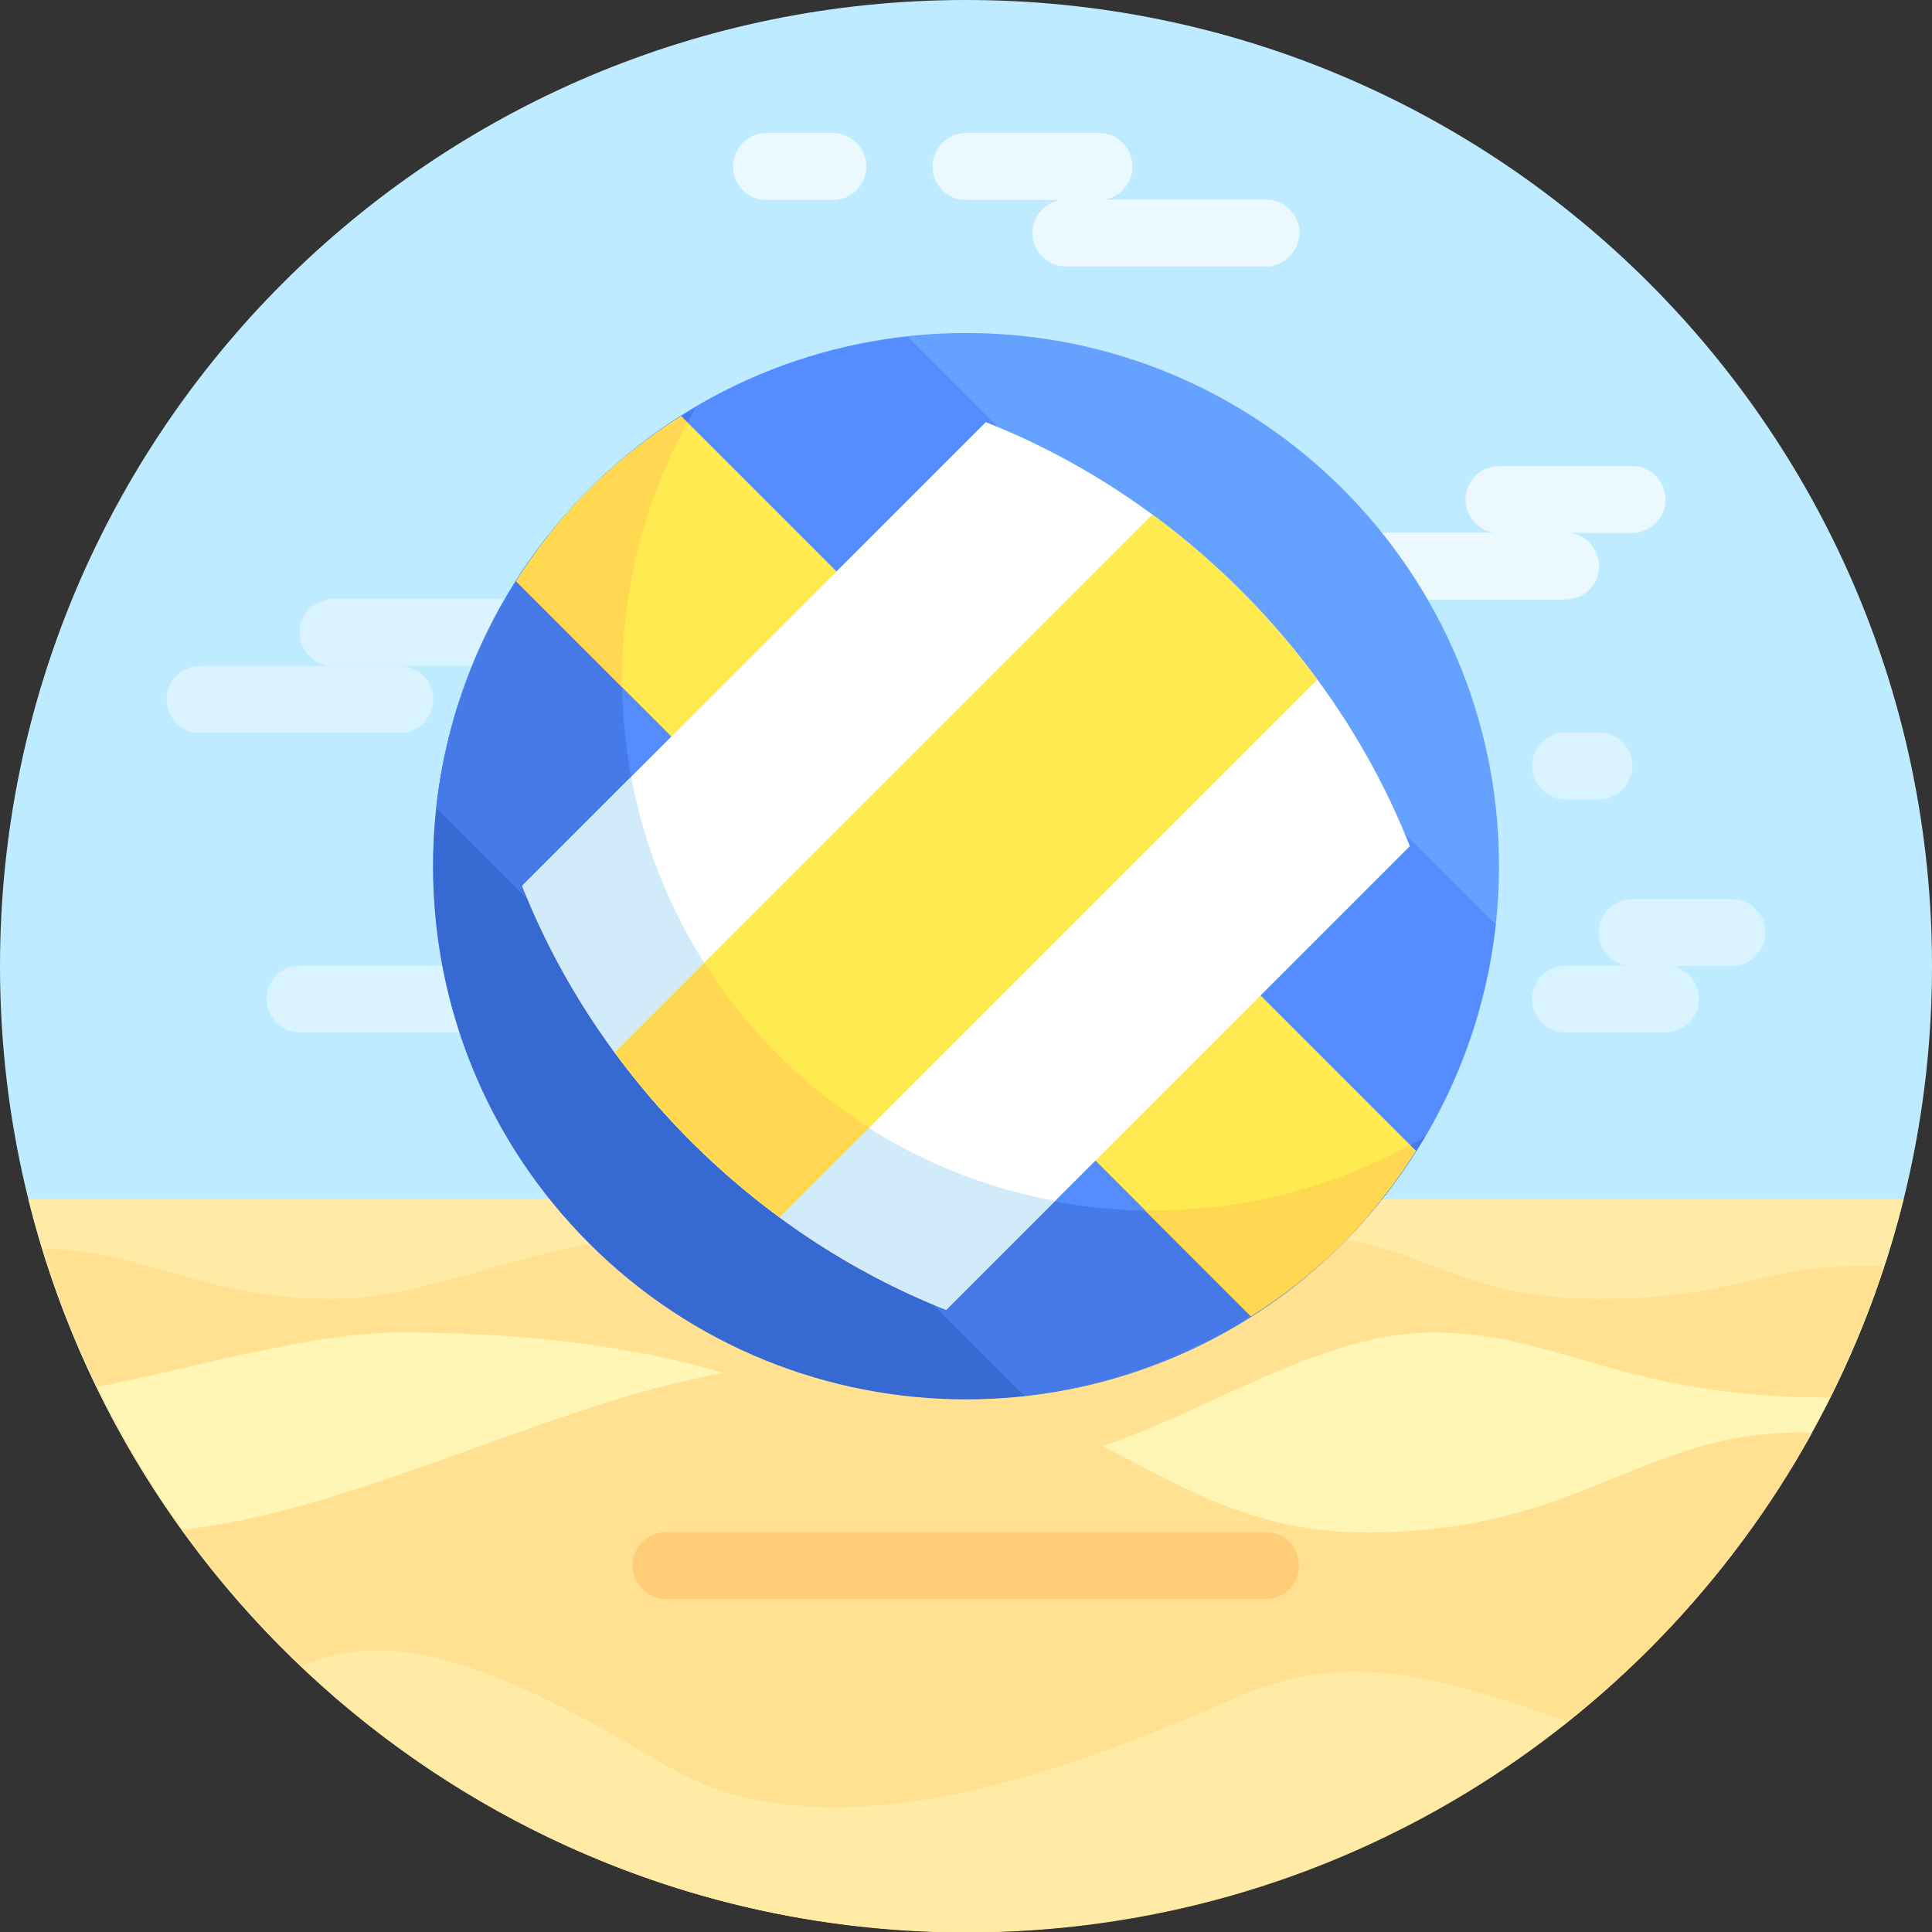
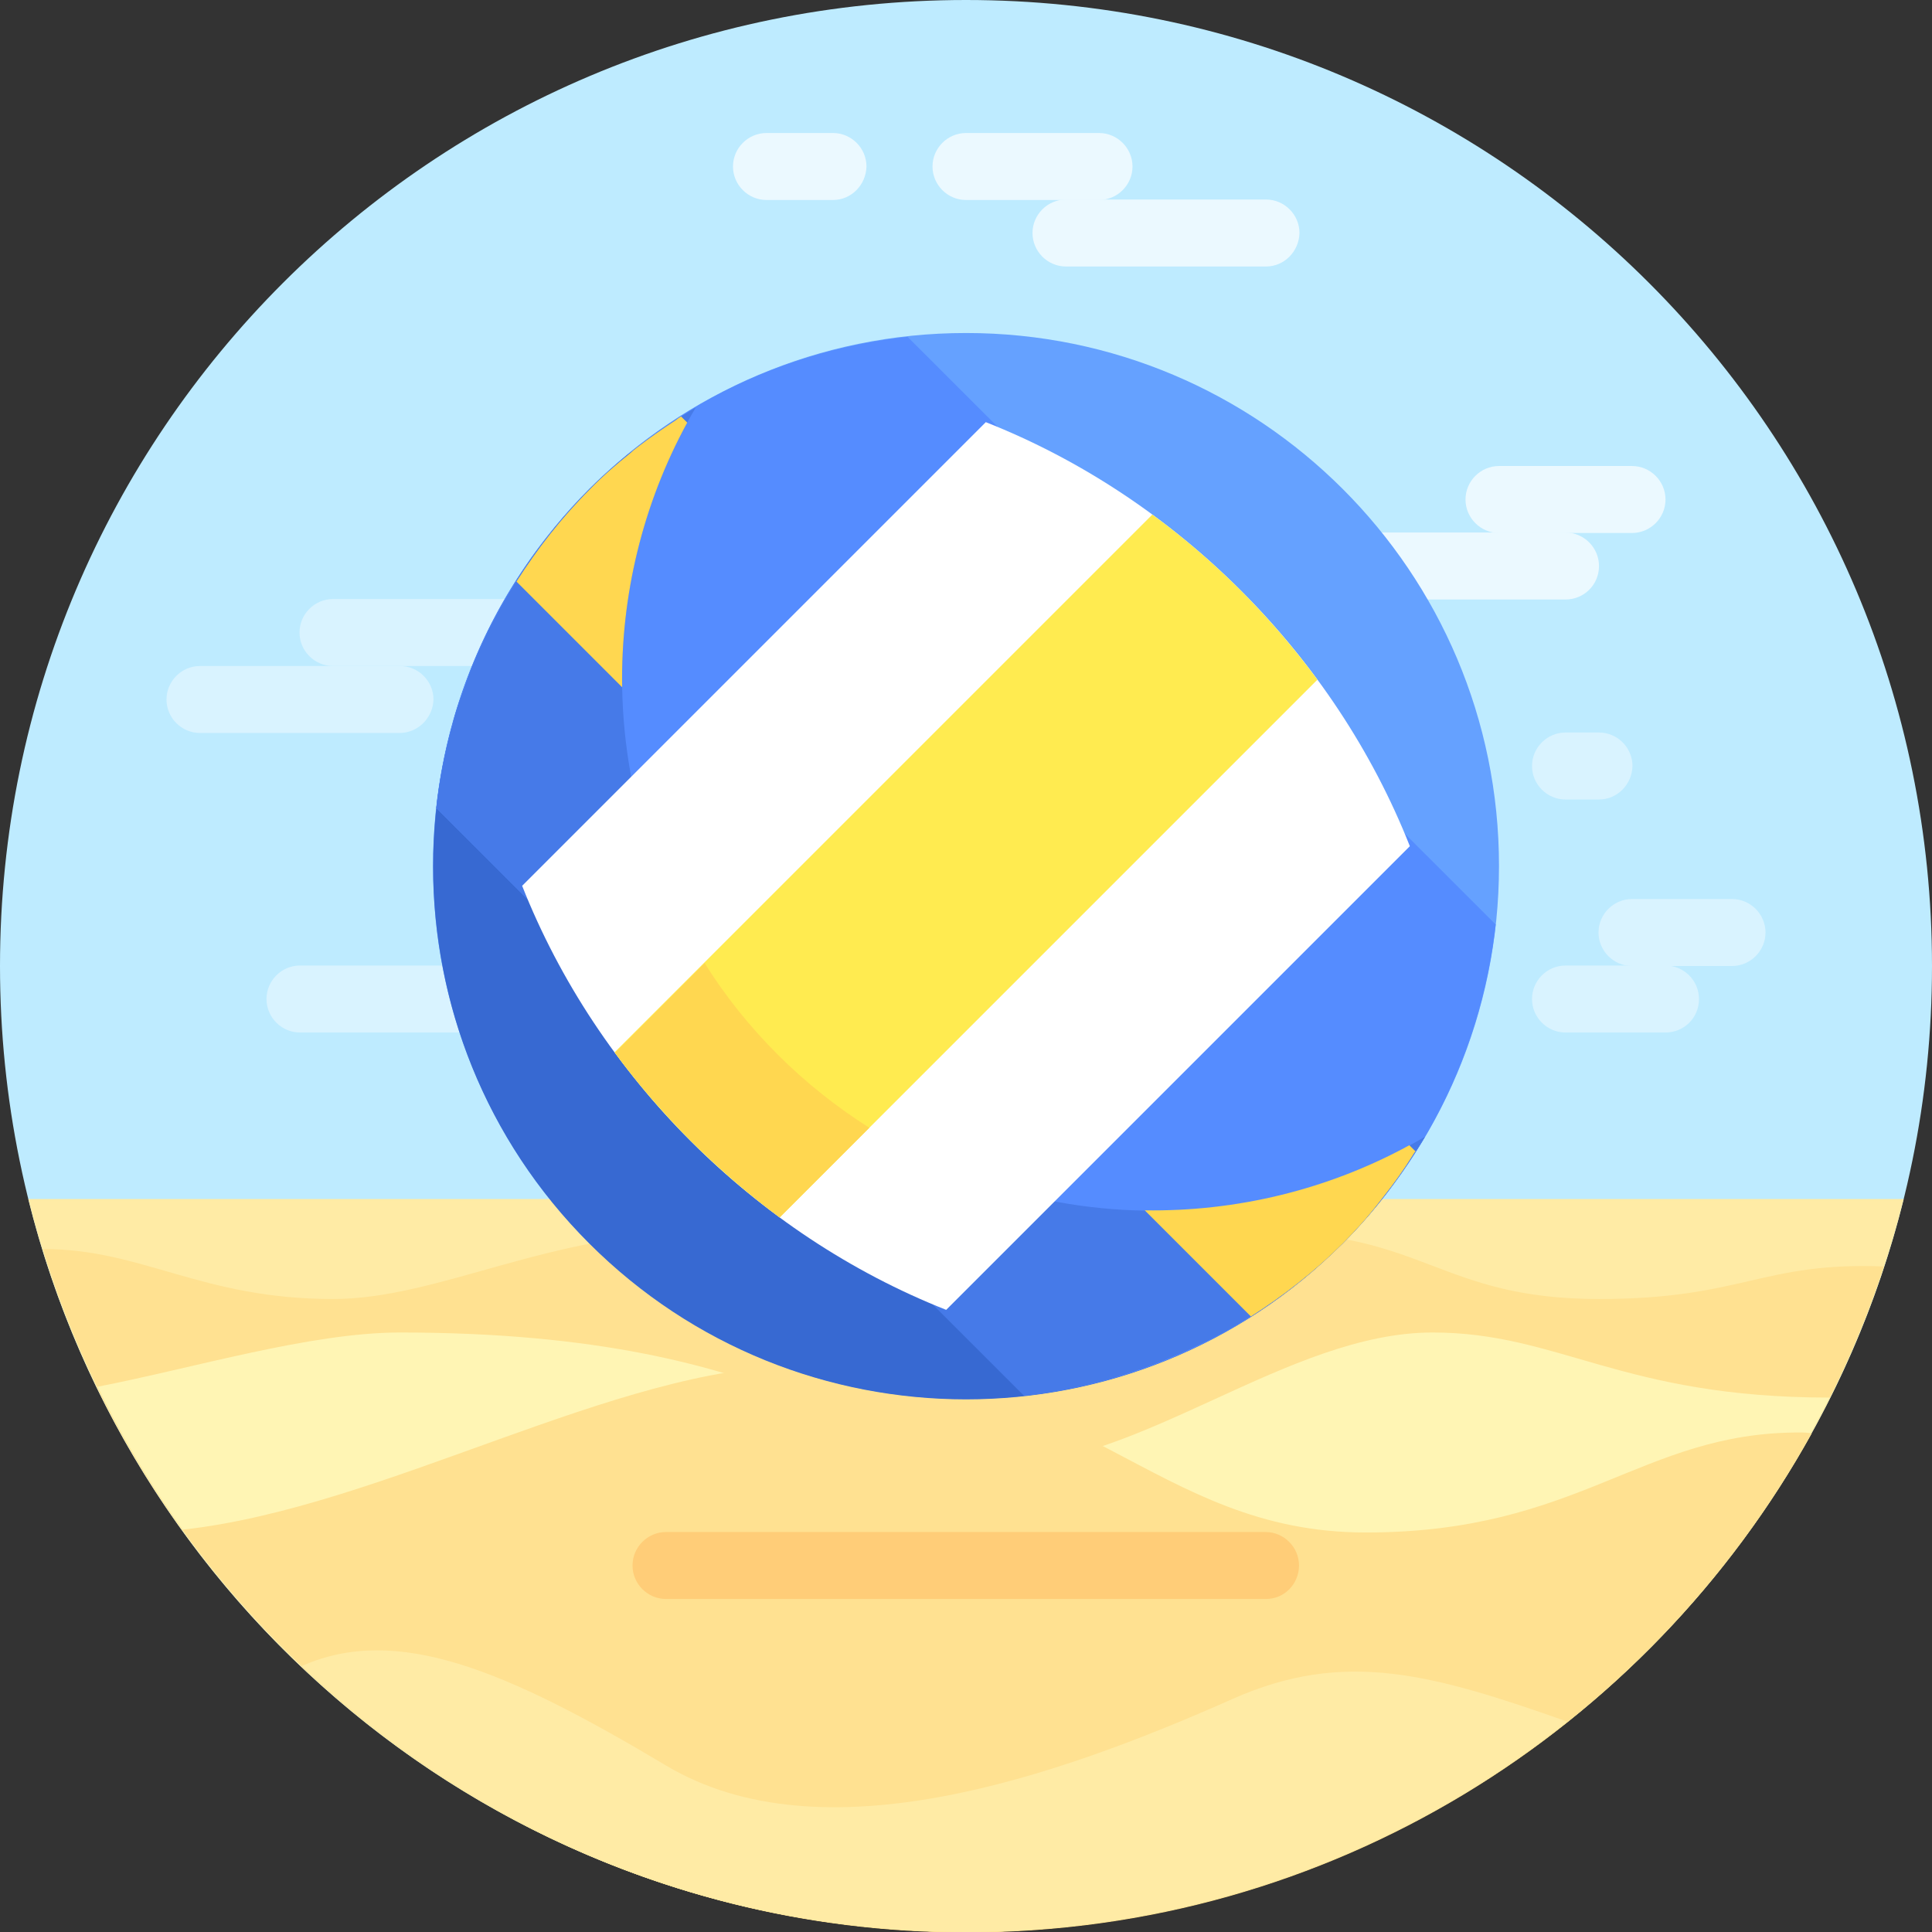
<svg xmlns="http://www.w3.org/2000/svg" version="1.1" id="Layer_1" x="0px" y="0px" viewBox="0 0 409.6 409.6" style="enable-background:new 0 0 409.6 409.6;" xml:space="preserve">
  <rect x="0" y="0" width="409.6" height="409.6" fill="#333333" stroke="none" />
  <style type="text/css">
	.st0{fill:#BEEBFF;}
	.st1{fill:#D9F3FF;}
	.st2{fill:#EBF9FF;}
	.st3{fill:#FFEBA5;}
	.st4{fill:#FFE191;}
	.st5{fill:#FFF5B4;}
	.st6{fill:#65A1FF;}
	.st7{fill:#3769D2;}
	.st8{fill:#558CFF;}
	.st9{fill:#467AE8;}
	.st10{fill:#FFEB50;}
	.st11{fill:#FFFFFF;}
	.st12{fill:#D2EBFA;}
	.st13{fill:#FFD750;}
	.st14{fill:#FFCD78;}
</style>
  <g>
    <path class="st0" d="M409.6,204.8c0,113.1-91.7,204.8-204.8,204.8C91.7,409.6,0,317.9,0,204.8C0,91.7,91.7,0,204.8,0   C317.9,0,409.6,91.7,409.6,204.8L409.6,204.8z M409.6,204.8" />
    <path class="st1" d="M84.7,155.4H42.4c-3.9,0-7.1-3.2-7.1-7.1c0-3.9,3.2-7.1,7.1-7.1h42.4c3.9,0,7.1,3.2,7.1,7.1   C91.8,152.2,88.6,155.4,84.7,155.4L84.7,155.4z M84.7,155.4" />
    <path class="st1" d="M113,141.2H70.6c-3.9,0-7.1-3.2-7.1-7.1c0-3.9,3.2-7.1,7.1-7.1H113c3.9,0,7.1,3.2,7.1,7.1   C120.1,138.1,116.9,141.2,113,141.2L113,141.2z M113,141.2" />
    <path class="st1" d="M353.1,218.9h-21.2c-3.9,0-7.1-3.2-7.1-7.1c0-3.9,3.2-7.1,7.1-7.1h21.2c3.9,0,7.1,3.2,7.1,7.1   C360.2,215.8,357,218.9,353.1,218.9L353.1,218.9z M353.1,218.9" />
    <path class="st1" d="M367.2,204.8H346c-3.9,0-7.1-3.2-7.1-7.1c0-3.9,3.2-7.1,7.1-7.1h21.2c3.9,0,7.1,3.2,7.1,7.1   C374.3,201.6,371.1,204.8,367.2,204.8L367.2,204.8z M367.2,204.8" />
    <path class="st1" d="M105.9,218.9H63.6c-3.9,0-7.1-3.2-7.1-7.1c0-3.9,3.2-7.1,7.1-7.1h42.4c3.9,0,7.1,3.2,7.1,7.1   C113,215.8,109.8,218.9,105.9,218.9L105.9,218.9z M105.9,218.9" />
    <path class="st1" d="M339,169.5h-7.1c-3.9,0-7.1-3.2-7.1-7.1c0-3.9,3.2-7.1,7.1-7.1h7.1c3.9,0,7.1,3.2,7.1,7.1   C346,166.3,342.9,169.5,339,169.5L339,169.5z M339,169.5" />
    <path class="st2" d="M233,42.4h-28.2c-3.9,0-7.1-3.2-7.1-7.1c0-3.9,3.2-7.1,7.1-7.1H233c3.9,0,7.1,3.2,7.1,7.1   C240.1,39.2,236.9,42.4,233,42.4L233,42.4z M233,42.4" />
    <path class="st2" d="M176.6,42.4h-14.1c-3.9,0-7.1-3.2-7.1-7.1c0-3.9,3.2-7.1,7.1-7.1h14.1c3.9,0,7.1,3.2,7.1,7.1   C183.6,39.2,180.5,42.4,176.6,42.4L176.6,42.4z M176.6,42.4" />
    <path class="st2" d="M268.4,56.5H226c-3.9,0-7.1-3.2-7.1-7.1c0-3.9,3.2-7.1,7.1-7.1h42.4c3.9,0,7.1,3.2,7.1,7.1   C275.4,53.3,272.3,56.5,268.4,56.5L268.4,56.5z M268.4,56.5" />
    <path class="st2" d="M331.9,127.1h-49.4c-3.9,0-7.1-3.2-7.1-7.1c0-3.9,3.2-7.1,7.1-7.1h49.4c3.9,0,7.1,3.2,7.1,7.1   C339,124,335.8,127.1,331.9,127.1L331.9,127.1z M331.9,127.1" />
    <path class="st2" d="M346,113h-28.2c-3.9,0-7.1-3.2-7.1-7.1c0-3.9,3.2-7.1,7.1-7.1H346c3.9,0,7.1,3.2,7.1,7.1   C353.1,109.8,349.9,113,346,113L346,113z M346,113" />
    <path class="st3" d="M6,254.2c22.1,89.2,102.7,155.4,198.8,155.4c96.1,0,176.6-66.1,198.8-155.4H6z M6,254.2" />
    <path class="st4" d="M204.8,409.6c90.9,0,167.8-59.2,194.6-141.1c-26-1-29.9,6.9-60.4,6.9c-33.5,0-37.1-14.1-70.6-14.1H148.3   c-31.8,0-55.3,14.1-77.7,14.1c-28,0-40.3-10.6-61.5-10.6C34.8,348.6,112.6,409.6,204.8,409.6L204.8,409.6z M204.8,409.6" />
    <path class="st5" d="M204.8,409.6c80.2,0,149.5-46.2,183.1-113.3c-44.2,0-57.3-13.8-84.2-13.8c-30.5,0-61.8,28.2-91.8,28.2   c-28.3,0-43-28.2-127.1-28.2c-18.9,0-43.6,7.5-64.1,11.5C53.8,362.4,123.7,409.6,204.8,409.6L204.8,409.6z M204.8,409.6" />
    <path class="st4" d="M381.4,303.7c-33.5,0-46.5,21.2-91.8,21.2c-45.3,0-60-35.3-120.1-35.3c-38.6,0-88.3,30.1-130.8,34.7   c37.2,51.6,97.7,85.4,166.2,85.4c77.2,0,144.3-42.8,179.2-105.8C383.1,303.7,382.3,303.7,381.4,303.7L381.4,303.7z M381.4,303.7" />
    <path class="st3" d="M332.3,365c-28.7-10.1-47.2-15.4-71-4.8c-37.4,16.6-87,33.9-120.1,14.1c-34-20.3-57.1-30-77.2-21.1   c36.7,34.9,86.2,56.4,140.8,56.4C253,409.6,297.4,392.9,332.3,365L332.3,365z M332.3,365" />
    <path class="st6" d="M317.8,183.6c0,62.4-50.6,113-113,113c-62.4,0-113-50.6-113-113c0-62.4,50.6-113,113-113   C267.2,70.6,317.8,121.2,317.8,183.6L317.8,183.6z M317.8,183.6" />
    <path class="st7" d="M164.9,223.6c-37.2-37.2-42.9-93.9-17.4-137.2c-8,4.7-15.7,10.4-22.6,17.4c-44.1,44.1-44.1,115.7,0,159.8   c44.1,44.1,115.7,44.1,159.8,0c6.9-6.9,12.6-14.5,17.4-22.6C258.7,266.5,202.1,260.8,164.9,223.6L164.9,223.6z M164.9,223.6" />
    <path class="st8" d="M217.2,295.9c24.7-2.7,48.6-13.4,67.5-32.4c18.9-18.9,29.6-42.9,32.4-67.5L192.4,71.4   c-24.7,2.7-48.6,13.4-67.5,32.4c-18.9,18.9-29.7,42.9-32.4,67.5L217.2,295.9z M217.2,295.9" />
    <path class="st9" d="M293.3,253.8c0.6-0.7,1.1-1.4,1.6-2.1c2.6-3.5,5-7.1,7.2-10.7c-43.3,25.6-100,19.9-137.2-17.4   c-37.2-37.2-42.9-93.9-17.4-137.2c-3.7,2.2-7.2,4.6-10.7,7.1c-0.7,0.5-1.4,1.1-2.1,1.6c-1.2,0.9-2.4,1.9-3.6,2.9   c-2.1,1.8-4.2,3.7-6.2,5.7c-2.6,2.6-5,5.3-7.2,8c-0.8,1-1.5,2-2.3,3c-1.4,1.8-2.8,3.6-4,5.5c-0.9,1.3-1.7,2.6-2.5,3.9   c-1,1.6-2,3.3-2.9,4.9c-0.8,1.5-1.6,3-2.4,4.5c-0.7,1.5-1.4,3-2.1,4.5c-0.7,1.7-1.5,3.4-2.1,5.1c-0.5,1.3-0.9,2.6-1.4,3.9   c-0.7,2-1.4,3.9-1.9,5.9c-0.1,0.5-0.2,1-0.4,1.5c-1.5,5.6-2.6,11.2-3.2,16.9c0,0,0,0,0,0l124.6,124.6c0,0,0,0,0,0   c5.7-0.6,11.3-1.7,16.9-3.2c0.5-0.1,1-0.2,1.5-0.4c2-0.6,3.9-1.2,5.9-1.9c1.3-0.4,2.6-0.9,3.9-1.4c1.7-0.7,3.4-1.4,5.1-2.1   c1.5-0.7,3-1.4,4.5-2.1c1.5-0.7,3-1.5,4.5-2.3c1.7-0.9,3.3-1.9,4.9-2.9c1.3-0.8,2.6-1.6,3.9-2.5c1.9-1.3,3.7-2.6,5.5-4   c1-0.8,2-1.5,3-2.3c2.7-2.3,5.4-4.7,8-7.2c2-2,3.9-4.1,5.7-6.2C291.4,256.2,292.3,255,293.3,253.8L293.3,253.8z M293.3,253.8" />
-     <path class="st10" d="M109.4,123.2L265.2,279c6.9-4.4,13.5-9.5,19.5-15.5c6-6,11.1-12.6,15.5-19.5L144.4,88.2   c-6.9,4.4-13.5,9.5-19.5,15.5C118.9,109.7,113.8,116.3,109.4,123.2L109.4,123.2z M109.4,123.2" />
    <path class="st11" d="M209,89.5l-98.3,98.3c16,40.5,49.4,73.9,89.9,89.9l98.3-98.3C282.9,138.9,249.5,105.5,209,89.5L209,89.5z    M209,89.5" />
-     <path class="st12" d="M133.8,164.7c-7.7,7.7-15.4,15.4-23.1,23.1c16,40.5,49.4,73.9,89.9,89.9c7.7-7.7,15.4-15.4,23.1-23.1   c-21.6-4-42.2-14.3-58.9-31C148.2,206.9,137.9,186.3,133.8,164.7L133.8,164.7z M133.8,164.7" />
    <path class="st10" d="M165.3,258.1l114-114c-9.8-13.3-21.6-25.2-35-35l-114,114C140.1,236.5,152,248.3,165.3,258.1L165.3,258.1z    M165.3,258.1" />
    <path class="st13" d="M164.9,223.6c-6-6-11.2-12.5-15.5-19.4l-19,19c2.2,3,4.6,6,7,8.8c0.5,0.6,1,1.2,1.5,1.7   c4.9,5.6,10.2,10.9,15.9,15.9c0.6,0.5,1.2,1,1.7,1.5c2.9,2.4,5.8,4.8,8.8,7l19-19C177.4,234.7,170.9,229.6,164.9,223.6L164.9,223.6   z M164.9,223.6" />
    <path class="st13" d="M293.4,253.6c2.2-2.8,4.2-5.6,6-8.5c0.2-0.3,0.4-0.7,0.7-1l-1.3-1.3c-17.4,9.5-36.8,14.1-56.1,13.8l22.5,22.5   c6.9-4.4,13.5-9.5,19.5-15.5c2.8-2.8,5.3-5.6,7.6-8.6C292.7,254.5,293.1,254,293.4,253.6L293.4,253.6z M293.4,253.6" />
    <path class="st13" d="M131.9,145.7c-0.3-19.3,4.3-38.7,13.8-56.1l-1.3-1.3c-0.3,0.2-0.7,0.4-1,0.7c-2.9,1.9-5.8,3.9-8.5,6   c-0.5,0.4-0.9,0.7-1.3,1.1c-3,2.4-5.9,4.9-8.6,7.7c-6,6-11.1,12.6-15.5,19.5L131.9,145.7z M131.9,145.7" />
    <path class="st14" d="M268.4,339H141.2c-3.9,0-7.1-3.2-7.1-7.1c0-3.9,3.2-7.1,7.1-7.1h127.1c3.9,0,7.1,3.2,7.1,7.1   C275.4,335.8,272.3,339,268.4,339L268.4,339z M268.4,339" />
  </g>
</svg>